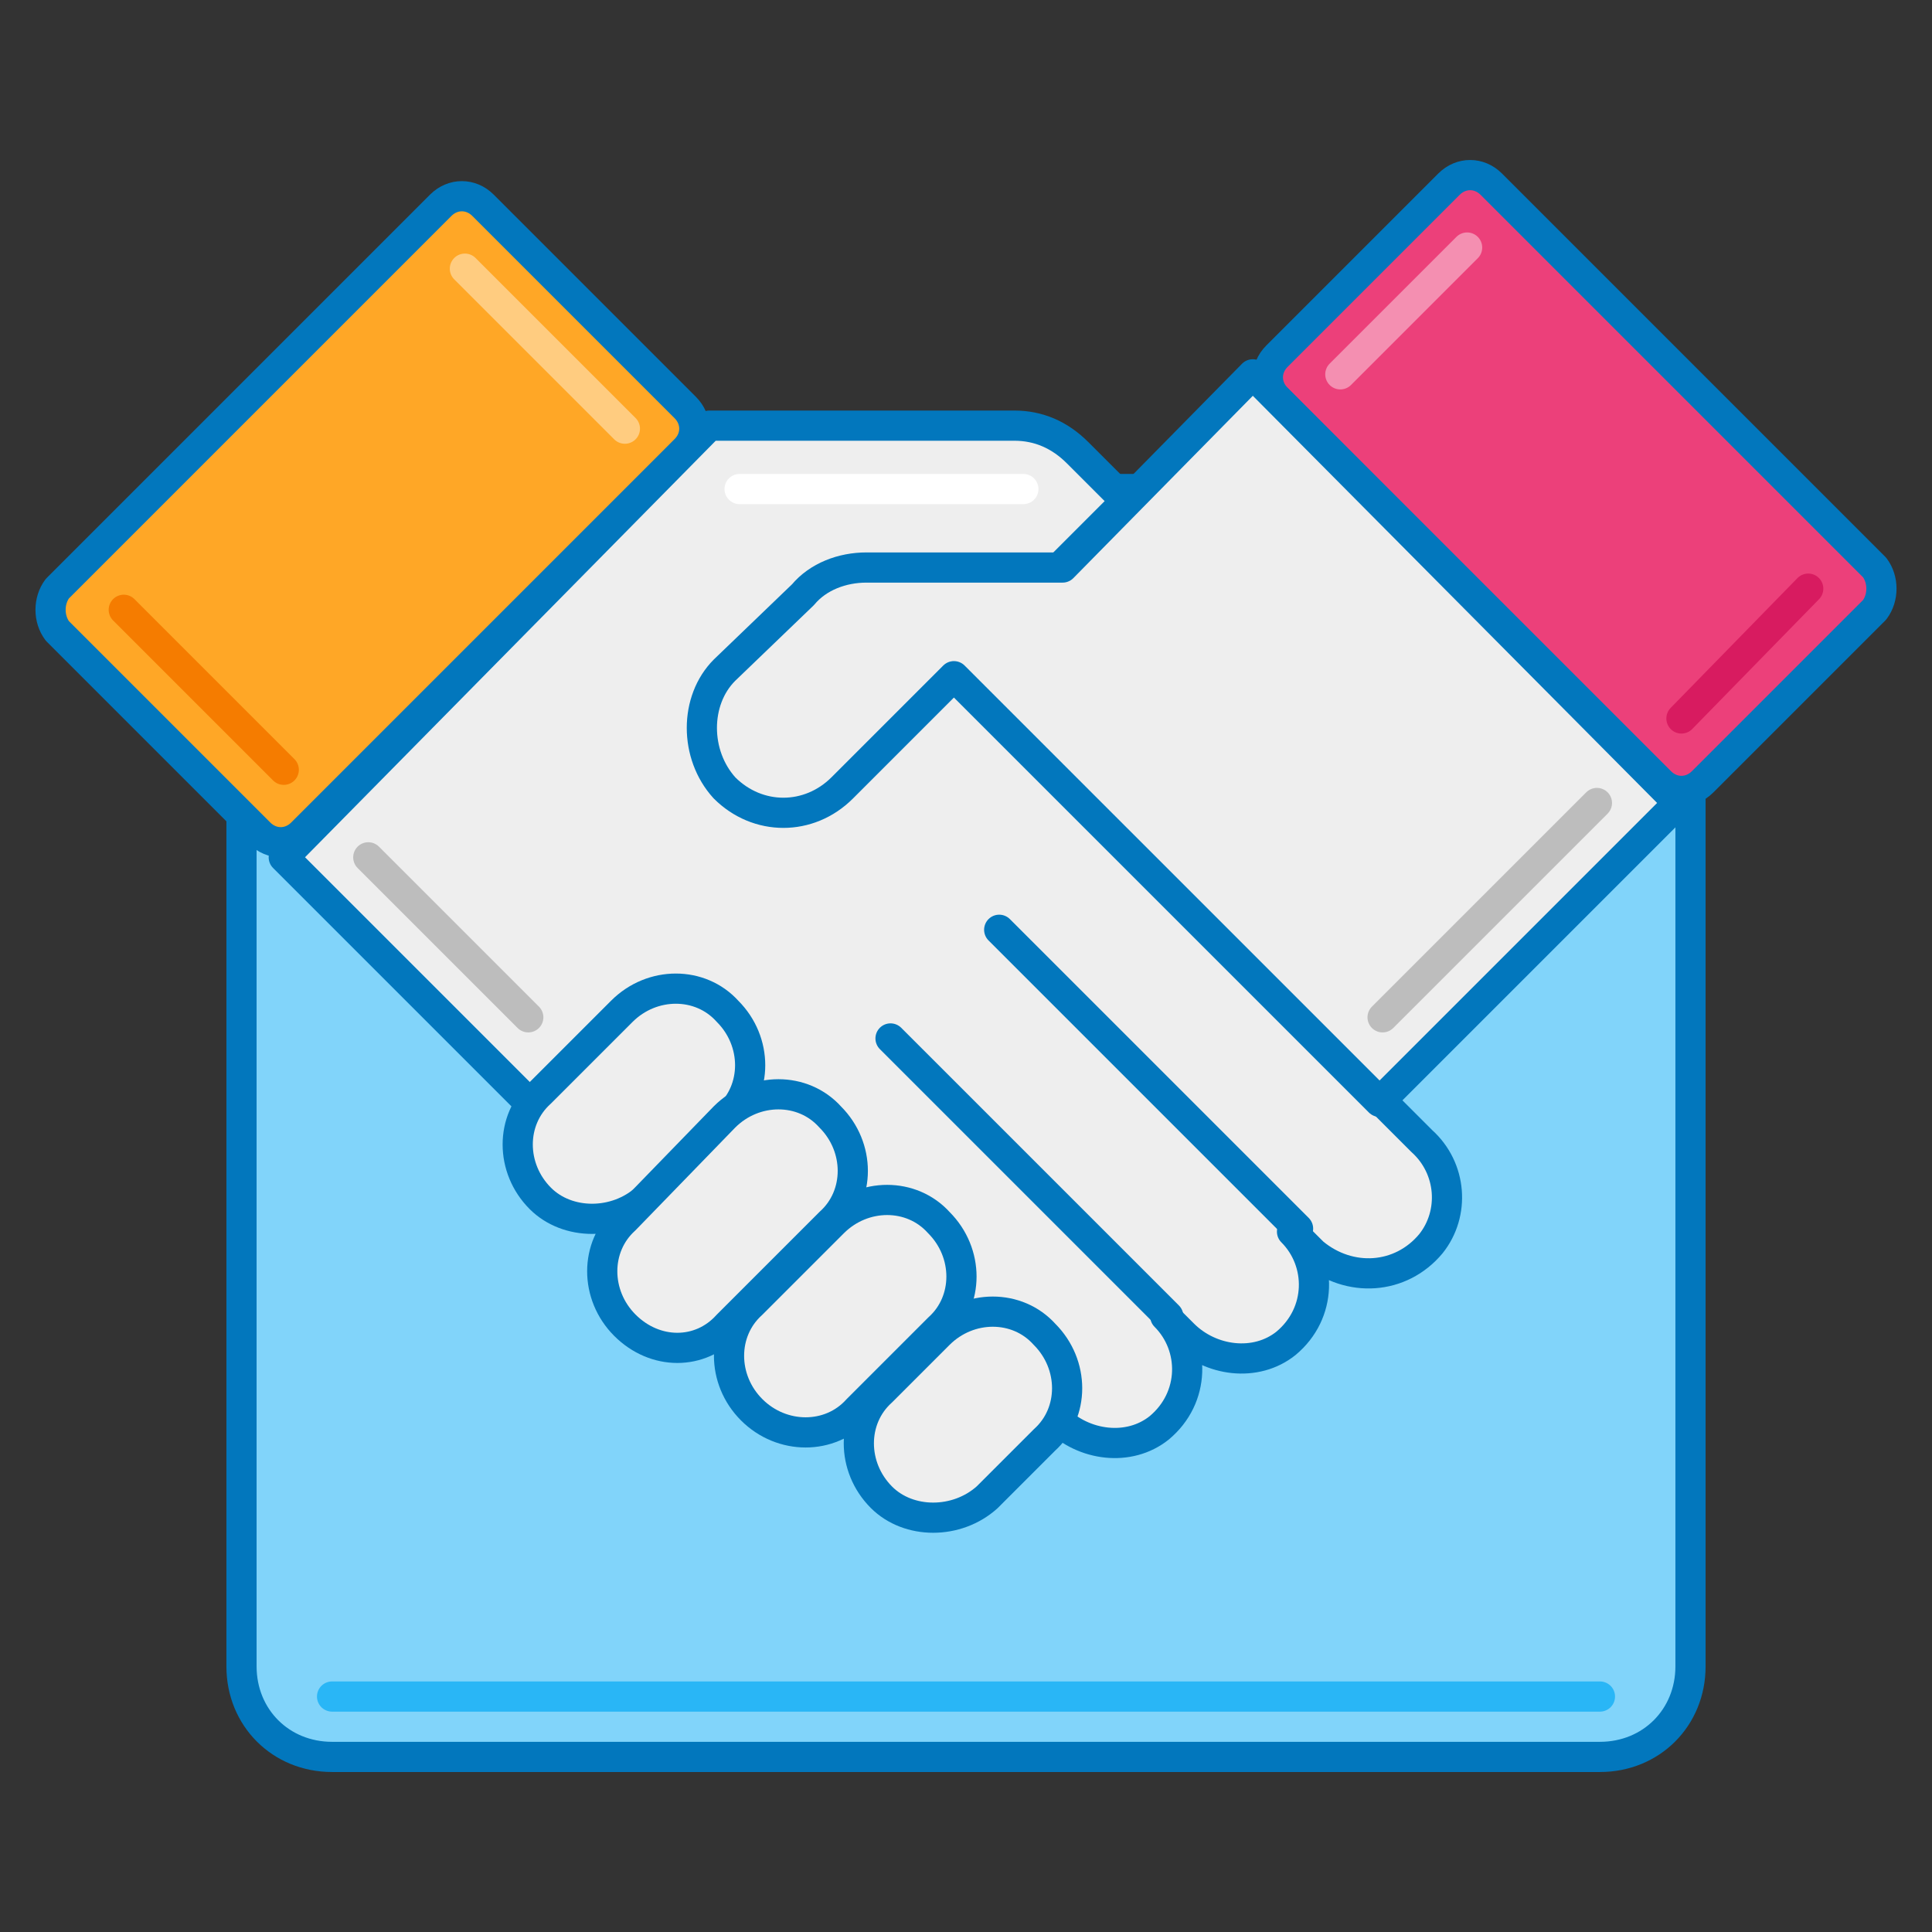
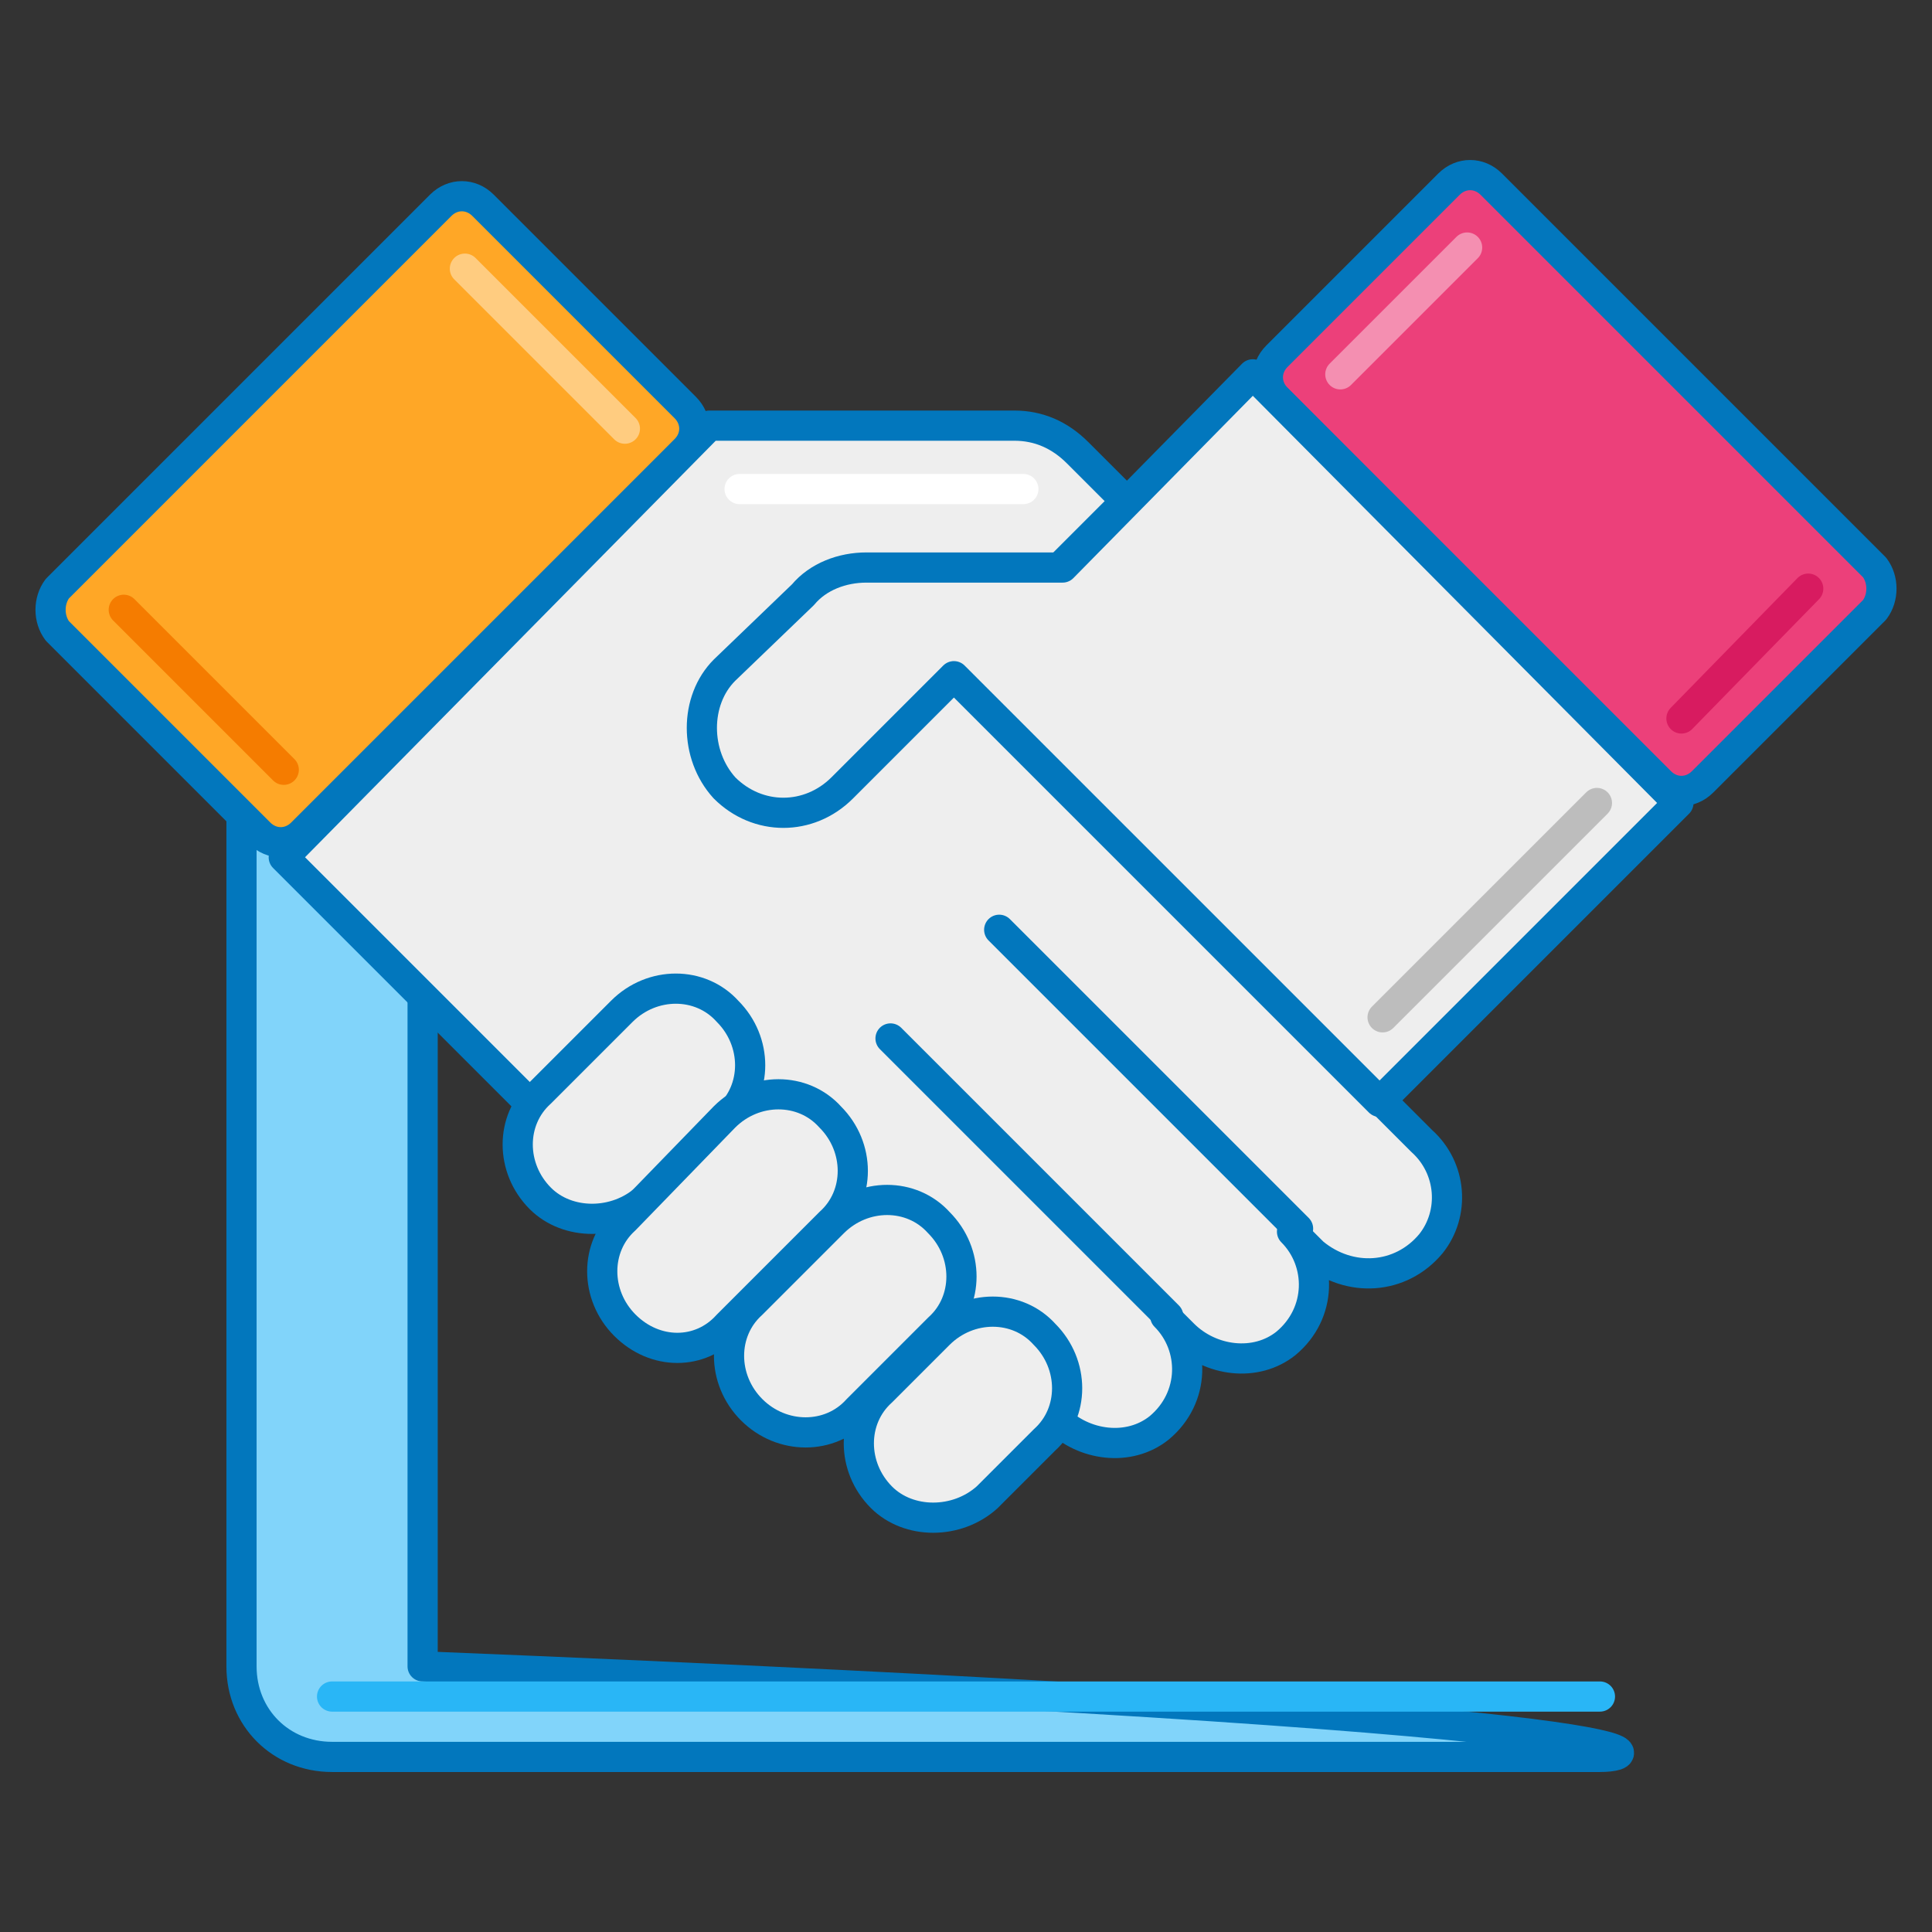
<svg xmlns="http://www.w3.org/2000/svg" version="1.1" id="Layer_1" x="0px" y="0px" viewBox="0 0 64 64" style="enable-background:new 0 0 64 64;" xml:space="preserve">
  <rect x="0" y="0" width="64" height="64" fill="#333333" stroke="none" />
  <style type="text/css">
	.st0{fill:#039BE5;stroke:#0277BD;stroke-linecap:round;stroke-linejoin:round;stroke-miterlimit:10;}
	.st1{fill:#81D4FA;stroke:#0277BD;stroke-linecap:round;stroke-linejoin:round;stroke-miterlimit:10;}
	.st2{fill:#EC407A;stroke:#0277BD;stroke-linecap:round;stroke-linejoin:round;stroke-miterlimit:10;}
	.st3{fill:#FFA726;stroke:#0277BD;stroke-linecap:round;stroke-linejoin:round;stroke-miterlimit:10;}
	.st4{fill:#80CBC4;stroke:#0277BD;stroke-linecap:round;stroke-linejoin:round;stroke-miterlimit:10;}
	.st5{fill:none;stroke:#F48FB1;stroke-linecap:round;stroke-linejoin:round;stroke-miterlimit:10;}
	.st6{fill:none;stroke:#FFCC80;stroke-linecap:round;stroke-linejoin:round;stroke-miterlimit:10;}
	.st7{fill:none;stroke:#E0F2F1;stroke-linecap:round;stroke-linejoin:round;stroke-miterlimit:10;}
	.st8{fill:none;stroke:#26A69A;stroke-linecap:round;stroke-linejoin:round;stroke-miterlimit:10;}
	.st9{fill:none;stroke:#F57C00;stroke-linecap:round;stroke-linejoin:round;stroke-miterlimit:10;}
	.st10{fill:none;stroke:#D81B60;stroke-linecap:round;stroke-linejoin:round;stroke-miterlimit:10;}
	.st11{fill:#EEEEEE;stroke:#0277BD;stroke-linecap:round;stroke-linejoin:round;stroke-miterlimit:10;}
	.st12{fill:none;stroke:#BDBDBD;stroke-linecap:round;stroke-linejoin:round;stroke-miterlimit:10;}
	.st13{fill:none;stroke:#E1F5FE;stroke-linecap:round;stroke-linejoin:round;stroke-miterlimit:10;}
	.st14{fill:none;stroke:#FFFFFF;stroke-linecap:round;stroke-linejoin:round;stroke-miterlimit:10;}
	.st15{fill:none;stroke:#29B6F6;stroke-linecap:round;stroke-linejoin:round;stroke-miterlimit:10;}
	.st16{fill:none;stroke:#4FC3F7;stroke-linecap:round;stroke-linejoin:round;stroke-miterlimit:10;}
	.st17{fill:none;stroke:#0277BD;stroke-linecap:round;stroke-linejoin:round;stroke-miterlimit:10;}
</style>
  <g id="Handshake">
-     <path class="st1" d="M53,58.2H11c-1.7,0-3-1.3-3-3v-36c0-1.7,1.3-3,3-3h42c1.7,0,3,1.3,3,3v36C56,56.9,54.7,58.2,53,58.2z" />
+     <path class="st1" d="M53,58.2H11c-1.7,0-3-1.3-3-3v-36c0-1.7,1.3-3,3-3c1.7,0,3,1.3,3,3v36C56,56.9,54.7,58.2,53,58.2z" />
    <path class="st15" d="M53,18.2 M53,56.2H11" />
    <path class="st2" d="M62.1,20.2l-5.7,5.7c-0.4,0.4-1,0.4-1.4,0L42.3,13.2c-0.4-0.4-0.4-1,0-1.4l5.7-5.7c0.4-0.4,1-0.4,1.4,0   l12.7,12.7C62.4,19.2,62.4,19.8,62.1,20.2z" />
    <line class="st5" x1="48.6" y1="8.2" x2="44.4" y2="12.4" />
    <line class="st10" x1="59.9" y1="19.5" x2="55.7" y2="23.8" />
    <line class="st12" x1="52.9" y1="26.6" x2="33.8" y2="45.7" />
    <path class="st3" d="M1.9,20.9l6.7,6.7c0.4,0.4,1,0.4,1.4,0l12.7-12.7c0.4-0.4,0.4-1,0-1.4l-6.7-6.7c-0.4-0.4-1-0.4-1.4,0L1.9,19.5   C1.6,19.9,1.6,20.5,1.9,20.9z" />
    <line class="st6" x1="15.4" y1="8.9" x2="20.7" y2="14.2" />
    <line class="st9" x1="4.1" y1="20.2" x2="9.4" y2="25.5" />
    <path class="st11" d="M47.4,41.2c0.8-1,0.7-2.5-0.3-3.4L31.6,22.3l5.7-5.7l-1.6-1.6c-0.6-0.6-1.3-0.9-2.1-0.9l-10.1,0L9.4,28.4   l8.1,8.1l11.9,11.9c0.9,0.9,2.4,1.1,3.4,0.3c1.2-1,1.2-2.7,0.2-3.7l2,2c0.9,0.9,2.4,1.1,3.4,0.3c1.2-1,1.2-2.7,0.2-3.7l0.6,0.6   c0.9,0.9,2.4,1.1,3.4,0.3c1.2-1,1.2-2.7,0.2-3.7l0.7,0.7C44.7,42.5,46.4,42.4,47.4,41.2z" />
    <line class="st11" x1="43" y1="40.7" x2="33.1" y2="30.8" />
    <line class="st11" x1="38.7" y1="43.6" x2="29.5" y2="34.4" />
    <line class="st11" x1="34.5" y1="46.4" x2="26" y2="37.9" />
-     <line class="st12" x1="12.2" y1="28.4" x2="17.5" y2="33.7" />
    <path class="st11" d="M17.9,39.7L17.9,39.7c-1-1-1-2.6,0-3.5l2.7-2.7c1-1,2.6-1,3.5,0l0,0c1,1,1,2.6,0,3.5l-2.7,2.7   C20.4,40.6,18.8,40.6,17.9,39.7z" />
    <path class="st11" d="M20.7,43.9L20.7,43.9c-1-1-1-2.6,0-3.5L24,37c1-1,2.6-1,3.5,0l0,0c1,1,1,2.6,0,3.5l-3.4,3.4   C23.2,44.9,21.7,44.9,20.7,43.9z" />
    <path class="st11" d="M24.9,46.7L24.9,46.7c-1-1-1-2.6,0-3.5l2.7-2.7c1-1,2.6-1,3.5,0l0,0c1,1,1,2.6,0,3.5l-2.7,2.7   C27.5,47.7,25.9,47.7,24.9,46.7z" />
    <path class="st11" d="M29.2,49.6L29.2,49.6c-1-1-1-2.6,0-3.5l1.9-1.9c1-1,2.6-1,3.5,0l0,0c1,1,1,2.6,0,3.5l-1.9,1.9   C31.7,50.5,30.1,50.5,29.2,49.6z" />
    <path class="st11" d="M35.2,18.8l-6.5,0c-0.8,0-1.6,0.3-2.1,0.9L24,22.2C23,23.2,23,25,24,26.1l0,0c1.1,1.1,2.8,1.1,3.9,0l3.7-3.7   l14.1,14.1l9.9-9.9L41.5,12.4L35.2,18.8z" />
    <line class="st12" x1="52.9" y1="26.6" x2="45.8" y2="33.7" />
    <line class="st14" x1="24.5" y1="16.2" x2="33.9" y2="16.2" />
  </g>
</svg>